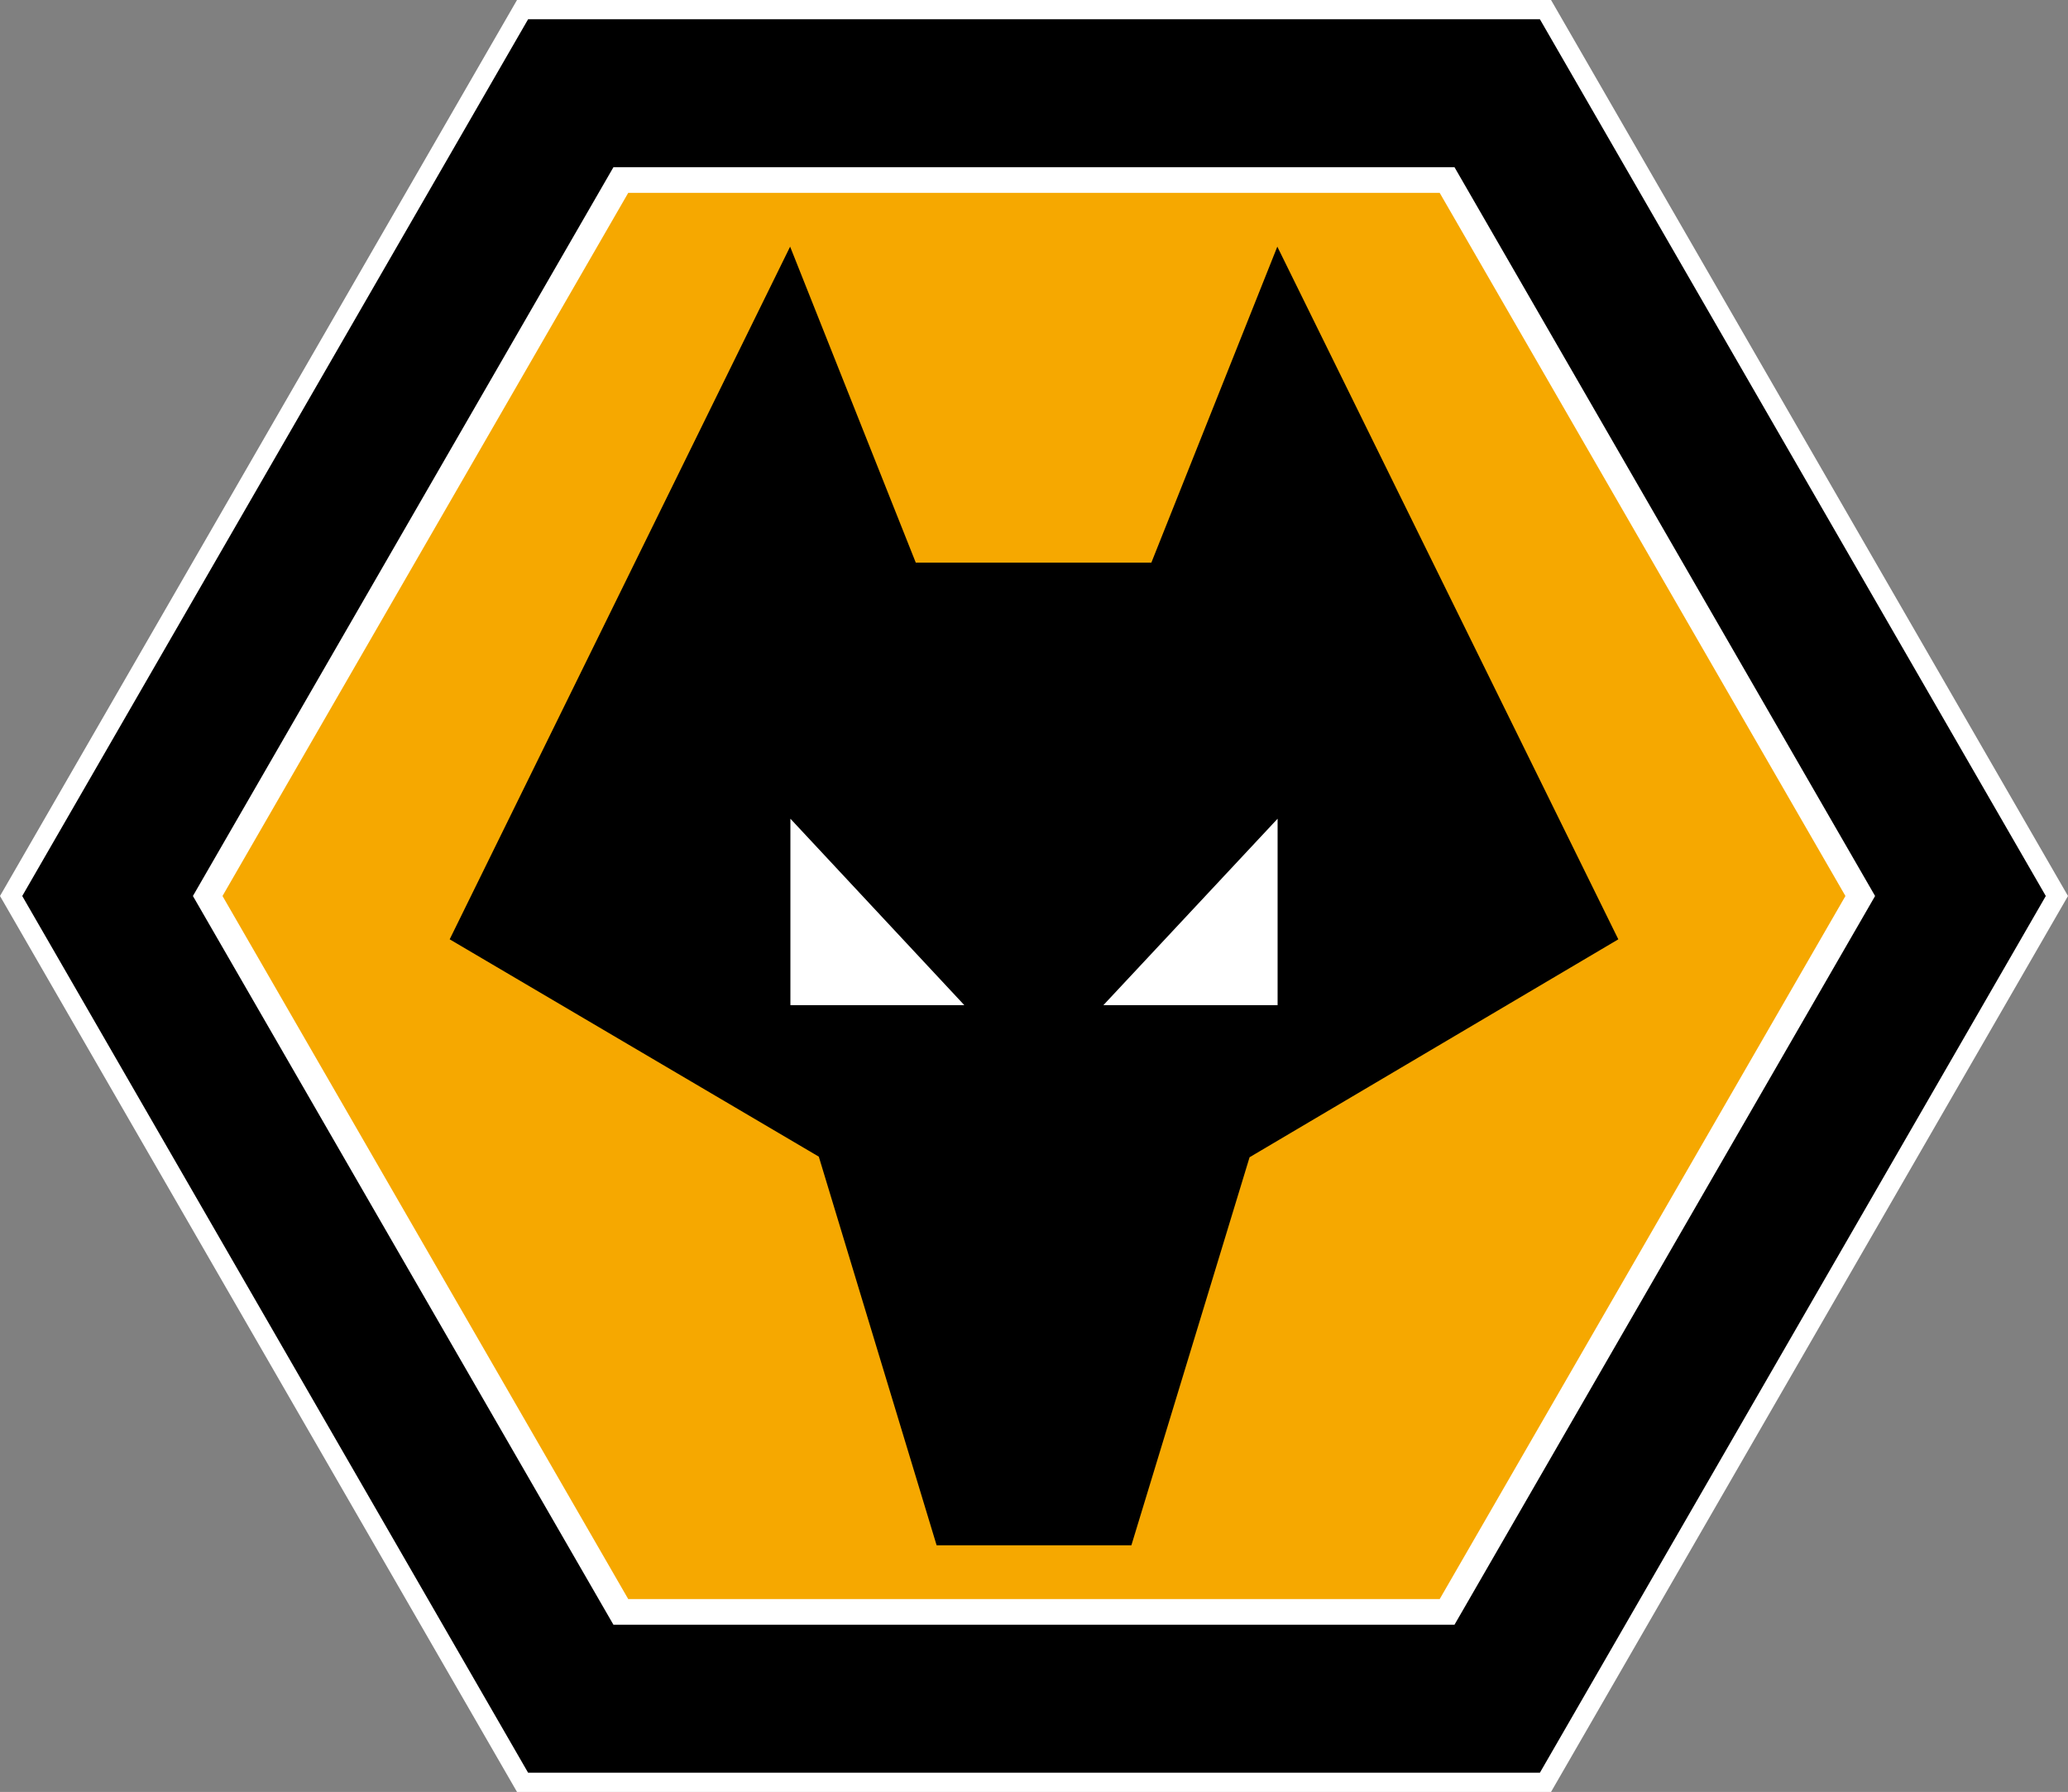
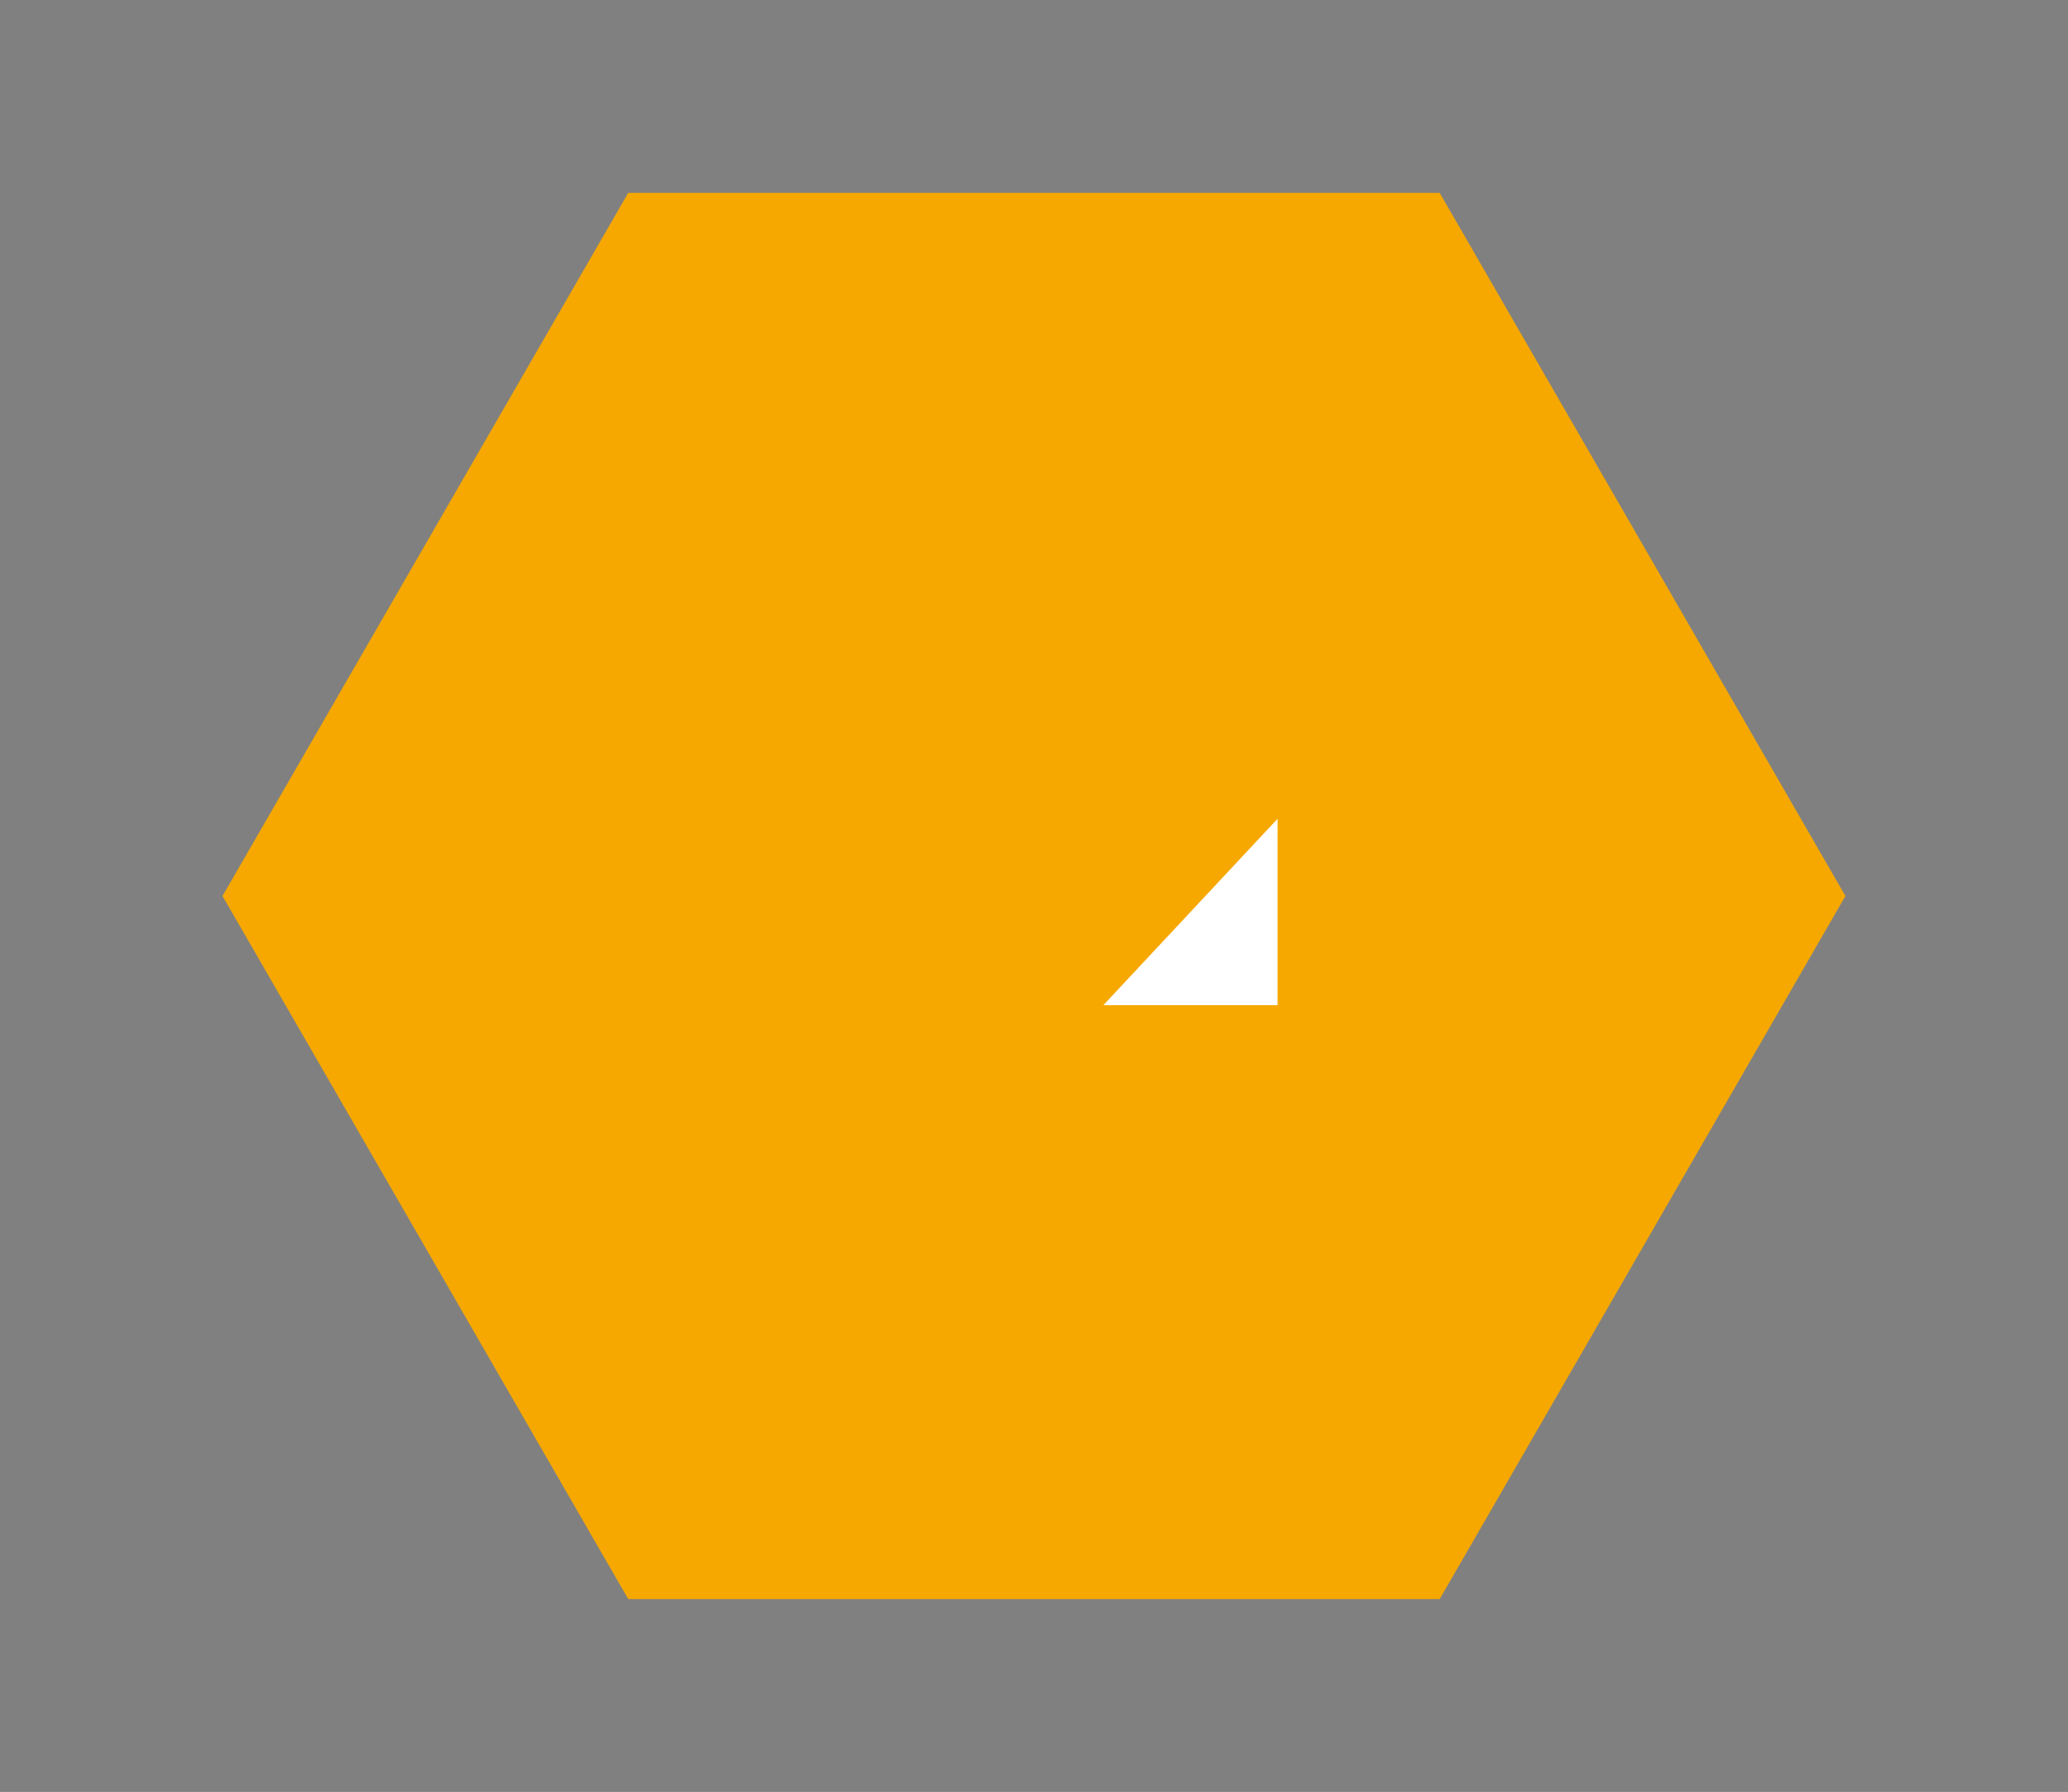
<svg xmlns="http://www.w3.org/2000/svg" version="1.0" id="Ebene_1" x="0px" y="0px" width="396.2px" height="343.254px" viewBox="0 0 396.2 343.254" enable-background="new 0 0 396.2 343.254" xml:space="preserve">
  <rect x="0" y="0" width="396.2" height="343.254" fill="#808080" stroke="none" />
-   <polygon fill="#FFFFFF" points="99.052,0 0,171.634 99.052,343.254 297.156,343.254 396.2,171.634 297.156,0 " />
-   <path d="M295.023,3.688c1.048,1.814,95.877,166.139,96.926,167.947c-1.048,1.808-95.877,166.125-96.926,167.939H101.178  C100.136,337.759,5.3,173.442,4.259,171.634C5.3,169.827,100.136,5.502,101.178,3.688H295.023z" />
-   <polygon fill="#FFFFFF" points="117.525,32.029 36.96,171.634 117.525,311.225 278.661,311.225 359.24,171.634 278.661,32.029 " />
  <path fill="#F6A800" d="M275.827,36.946c1.381,2.393,76.357,132.303,77.731,134.688c-1.374,2.394-76.35,132.281-77.731,134.675  H120.359c-1.374-2.394-76.35-132.281-77.73-134.675c1.381-2.386,76.356-132.295,77.73-134.688H275.827z" />
-   <polygon points="175.452,107.782 220.582,107.782 244.716,47.245 310.047,179.931 239.401,221.677 216.757,296.01 179.443,296.01   156.871,221.562 86.153,179.931 151.376,47.245 " />
  <polygon fill="#FFFFFF" points="244.77,156.831 244.77,192.54 211.396,192.54 " />
-   <polygon fill="#FFFFFF" points="151.43,192.54 151.43,156.831 184.747,192.54 " />
</svg>